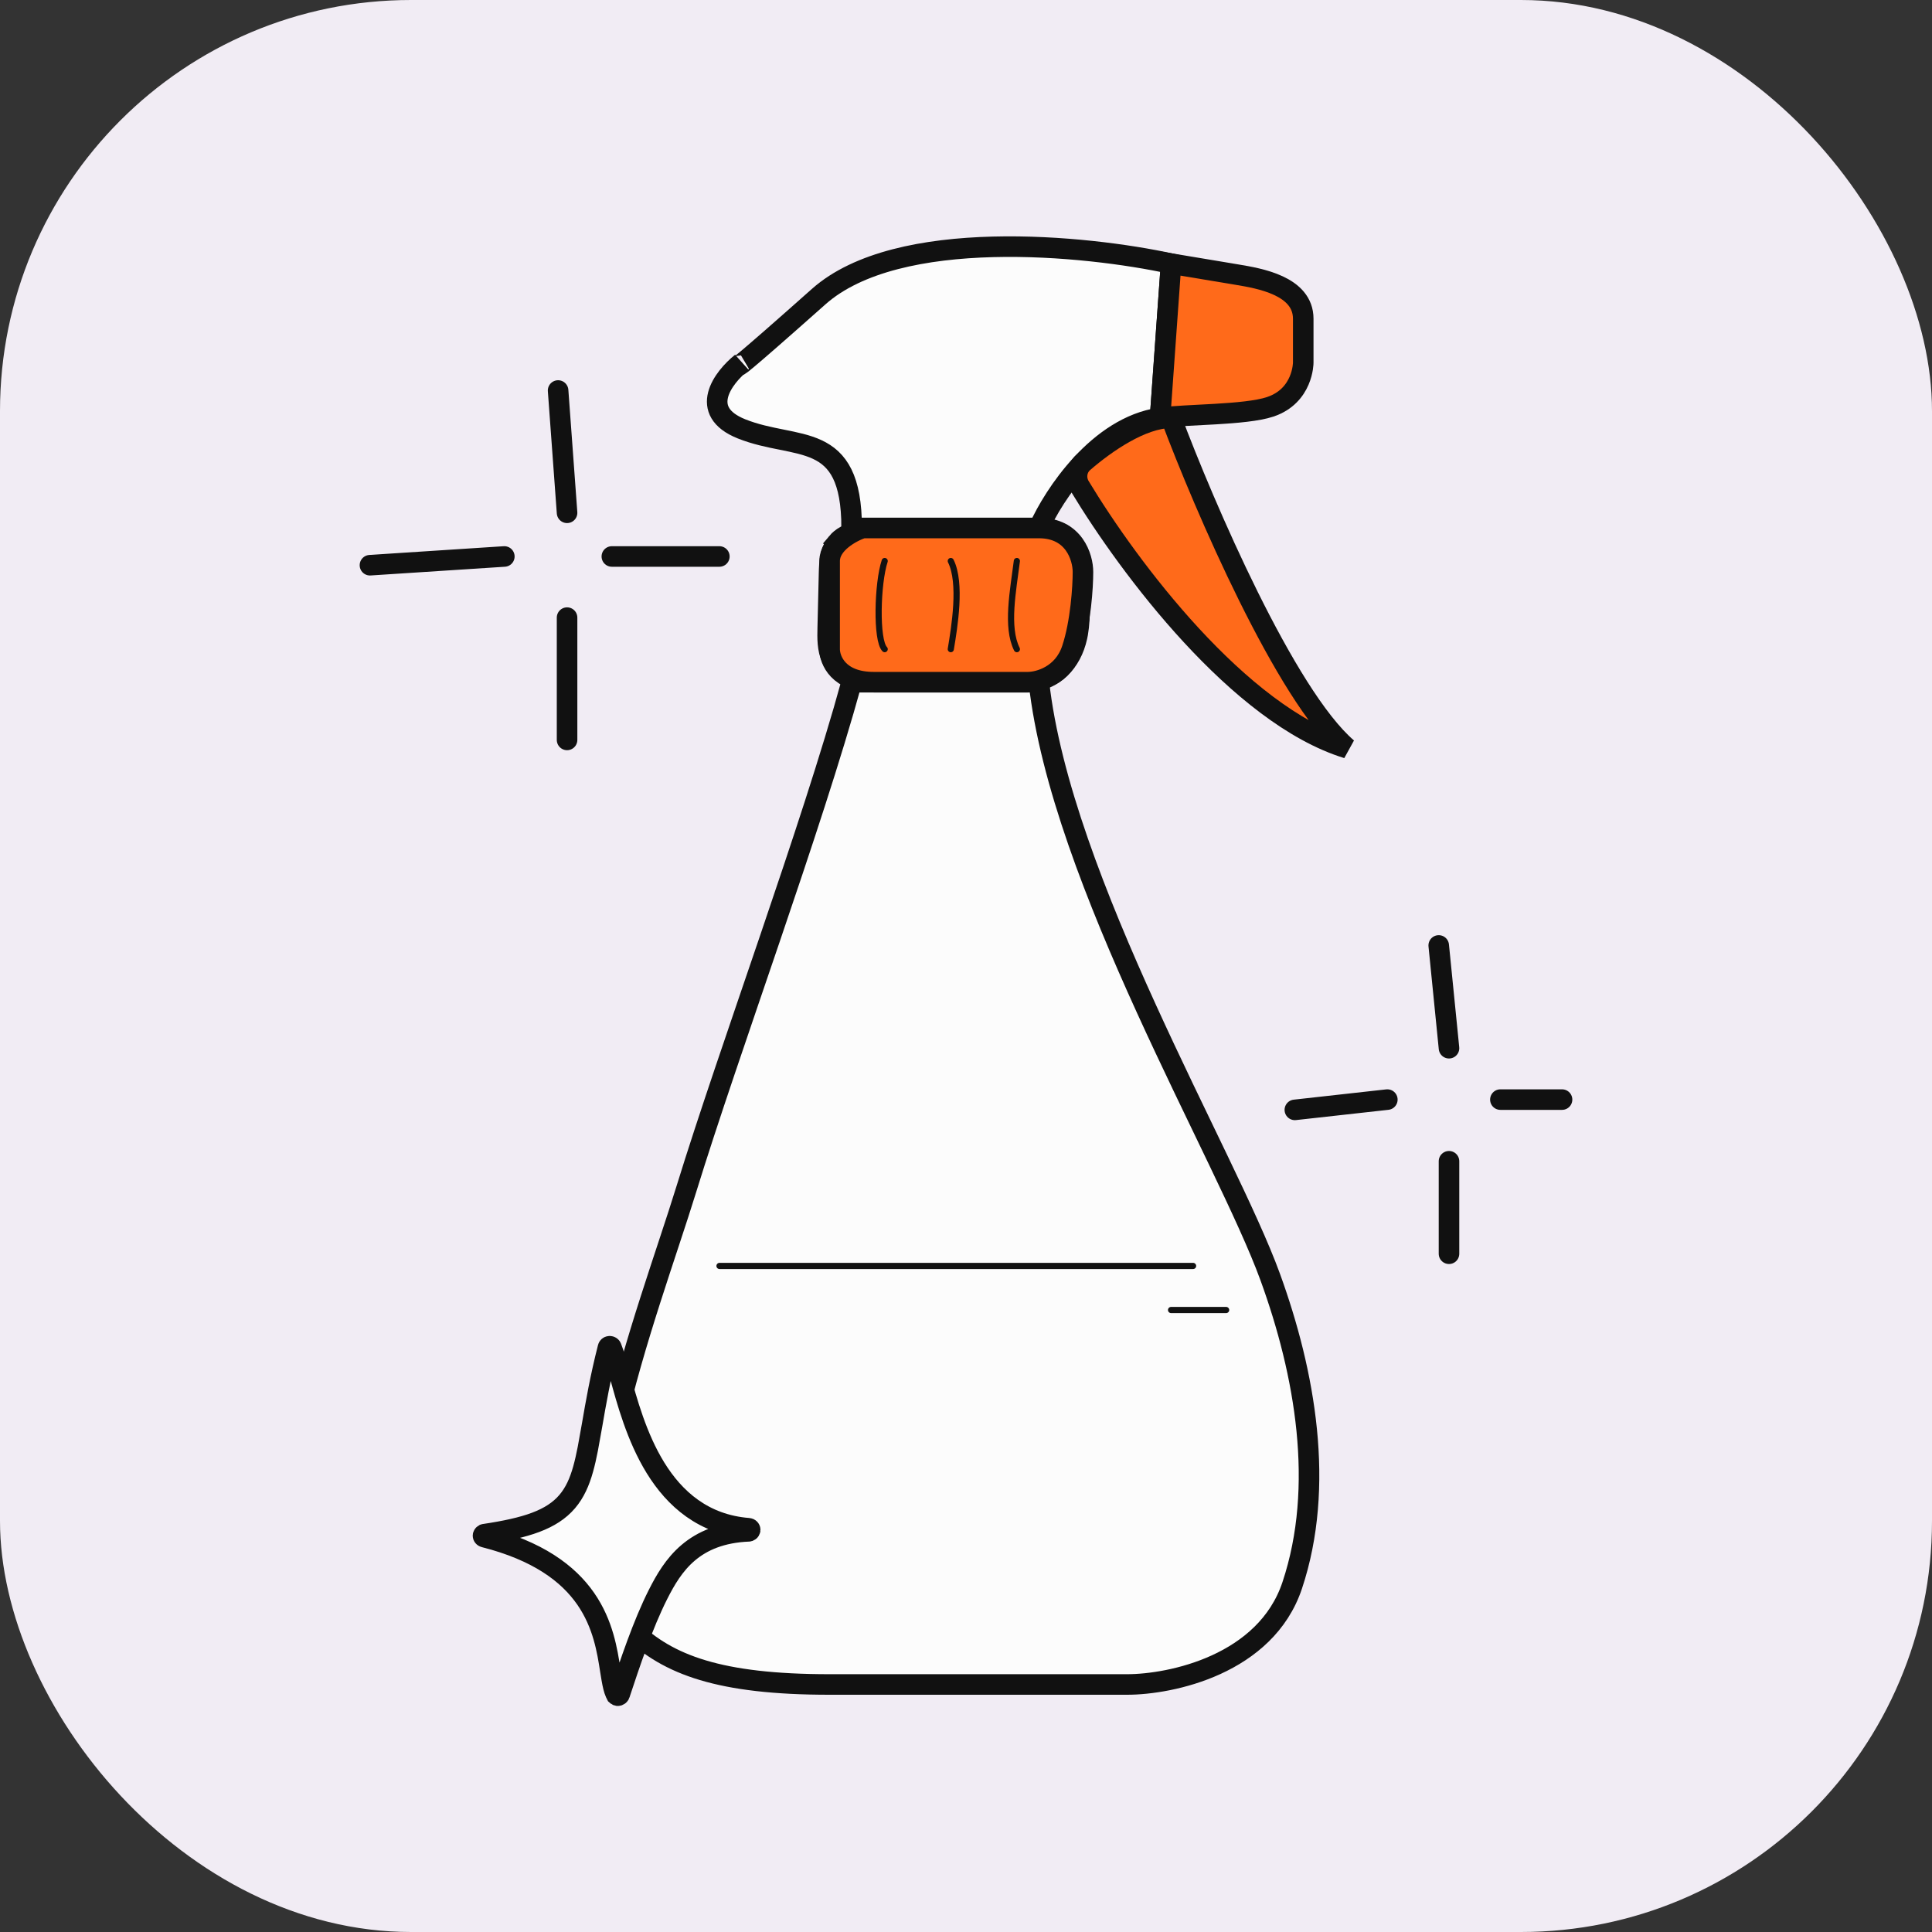
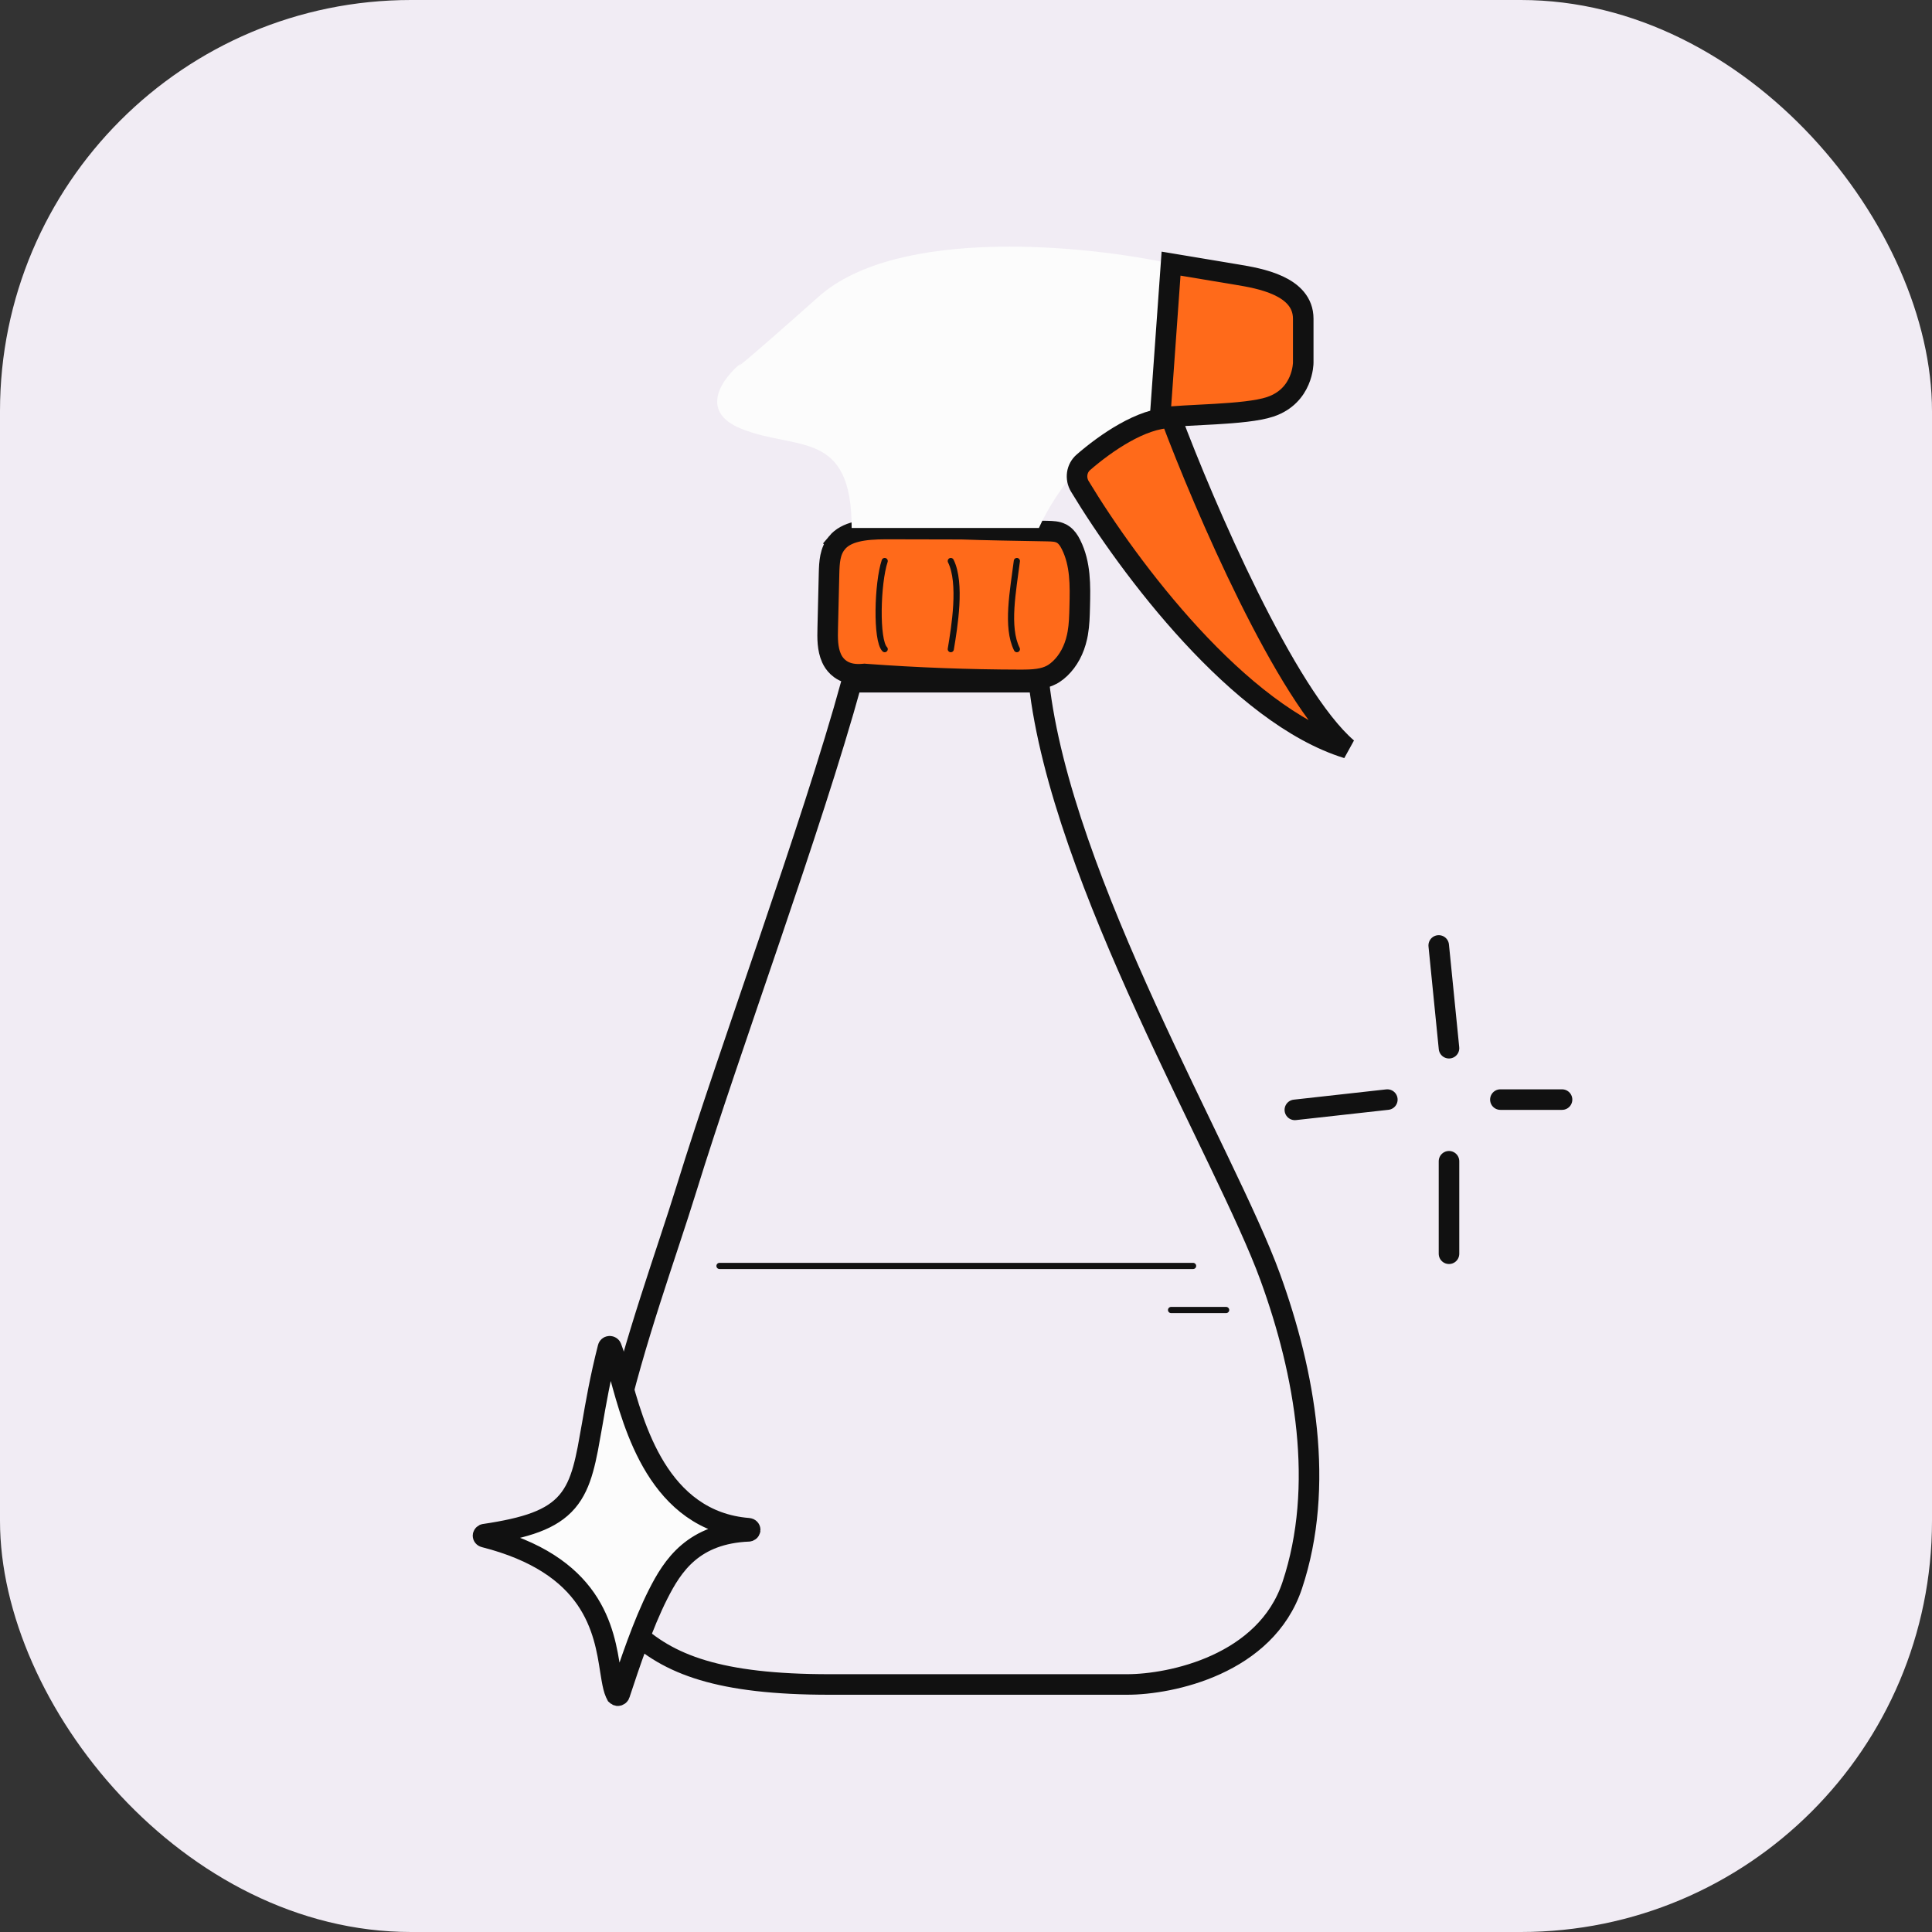
<svg xmlns="http://www.w3.org/2000/svg" width="94" height="94" viewBox="0 0 94 94" fill="none">
  <rect x="0" y="0" width="94" height="94" fill="#333333" stroke="none" />
  <rect width="94" height="94" rx="20" fill="#F1ECF4" />
  <path d="M42.057 32.791C44.578 32.979 47.106 33.075 49.636 33.079C50.163 33.08 50.72 33.07 51.173 32.827C51.326 32.744 51.463 32.636 51.585 32.518C52.02 32.1 52.277 31.551 52.4 30.99C52.506 30.507 52.519 30.012 52.532 29.52C52.557 28.496 52.574 27.433 52.109 26.499C52 26.28 51.855 26.061 51.62 25.948C51.421 25.852 51.184 25.845 50.958 25.841C49.453 25.815 47.948 25.789 46.782 25.749C45.55 25.746 44.319 25.743 43.087 25.74C42.228 25.738 41.238 25.791 40.722 26.409C40.378 26.823 40.351 27.376 40.338 27.893C40.317 28.776 40.294 29.658 40.273 30.542C40.261 31.042 40.252 31.559 40.458 32.025C40.665 32.49 41.146 32.894 42.057 32.791Z" fill="#FF6A1A" />
  <path d="M46.767 25.747V25.748C47.949 25.788 49.481 25.814 50.957 25.84V25.84C51.223 25.846 51.431 25.855 51.621 25.947L51.622 25.948C51.8 26.034 51.925 26.178 52.023 26.337L52.111 26.499C52.577 27.433 52.56 28.473 52.533 29.519V29.52C52.522 29.971 52.511 30.393 52.438 30.811L52.402 30.99C52.264 31.619 51.977 32.143 51.587 32.518C51.48 32.621 51.378 32.702 51.276 32.767L51.175 32.827C50.767 33.045 50.289 33.079 49.677 33.079H49.637C47.135 33.075 44.6 32.98 42.102 32.795L42.06 32.791L42.017 32.795C41.446 32.852 41.095 32.706 40.875 32.545C40.702 32.419 40.586 32.264 40.515 32.138L40.457 32.023C40.254 31.566 40.26 31.056 40.273 30.541L40.337 27.893C40.351 27.353 40.379 26.82 40.722 26.409L40.721 26.408C40.945 26.139 41.263 25.972 41.673 25.871C42.09 25.768 42.571 25.742 43.091 25.739L46.767 25.747Z" stroke="#111111" />
-   <path d="M33.398 57.842C35.508 51 39.472 40.336 41.437 33.191H50.547C51.618 42.837 59.657 56.234 61.8 62.129C63.5 66.803 64.48 72.311 62.872 77.134C61.586 80.993 56.977 81.957 54.834 81.957H40.365C35 81.957 32.5 81 30.719 79.278C26.867 75.552 31.5 64 33.398 57.842Z" fill="#FCFCFC" />
  <path d="M50.547 25.689H41.437C41.437 20.866 38.757 21.938 36.078 20.866C33.934 20.008 35.185 18.365 36.078 17.65C35.721 18.008 35.971 17.865 39.829 14.435C43.687 11.005 52.869 11.934 56.977 12.828L56.441 20.33C53.441 20.759 51.261 24.081 50.547 25.689Z" fill="#FCFCFC" />
  <path d="M33.398 57.842C35.508 51 39.472 40.336 41.437 33.191H50.547C51.618 42.837 59.657 56.234 61.8 62.129C63.5 66.803 64.48 72.311 62.872 77.134C61.586 80.993 56.977 81.957 54.834 81.957H40.365C35 81.957 32.5 81 30.719 79.278C26.867 75.552 31.5 64 33.398 57.842Z" stroke="#111111" stroke-linecap="round" />
-   <path d="M50.547 25.689H41.437C41.437 20.866 38.757 21.938 36.078 20.866C33.934 20.008 35.185 18.365 36.078 17.65C35.721 18.008 35.971 17.865 39.829 14.435C43.687 11.005 52.869 11.934 56.977 12.828L56.441 20.33C53.441 20.759 51.261 24.081 50.547 25.689Z" stroke="#111111" stroke-linecap="round" />
  <path d="M56.977 12.827L56.441 20.33C57.692 20.151 60.58 20.201 61.8 19.794C63.408 19.258 63.408 17.65 63.408 17.65V15.507C63.408 13.899 61.264 13.542 60.193 13.363L56.977 12.827Z" fill="#FF6A1A" stroke="#111111" stroke-linecap="round" />
  <path d="M56.977 20.33C55.553 20.33 53.784 21.562 52.714 22.491C52.373 22.786 52.307 23.279 52.54 23.666C54.923 27.615 60.285 34.786 65.552 36.407C62.55 33.834 58.585 24.617 56.977 20.33Z" fill="#FF6A1A" stroke="#111111" stroke-linecap="round" />
-   <path d="M40.365 31.584V27.296C40.365 26.439 41.437 25.867 41.973 25.689H50.547C52.262 25.689 52.691 27.118 52.691 27.832C52.691 28.547 52.584 30.297 52.155 31.584C51.726 32.87 50.547 33.191 50.011 33.191H42.509C40.794 33.191 40.365 32.119 40.365 31.584Z" fill="#FF6A1A" stroke="#111111" stroke-linecap="round" />
  <path d="M35.006 61.593H58.049M56.977 63.737H59.657M43.044 27.296C42.687 28.368 42.615 31.155 43.044 31.584M46.26 31.584C46.438 30.512 46.795 28.368 46.26 27.296M49.475 27.296C49.296 28.725 48.939 30.512 49.475 31.584" stroke="#111111" stroke-width="0.3" stroke-linecap="round" />
-   <path d="M18 27.5L24.538 27.075M27.59 24.95L27.154 19M29.769 27.075H35M27.59 30.05V36" stroke="#111111" stroke-linecap="round" />
  <path d="M70.5 56.5C70.5 58 70.5 58.5 70.5 61M67.5 53.5L63 54M70.5 51L70 46M73 53.5H76" stroke="#111111" stroke-linecap="round" />
  <path d="M29.658 65.5C29.705 65.499 29.737 65.526 29.746 65.55C29.875 65.871 30 66.328 30.156 66.906V66.907C30.498 68.163 30.975 69.928 31.891 71.414C32.818 72.919 34.225 74.185 36.421 74.356V74.356C36.475 74.361 36.5 74.401 36.5 74.432C36.5 74.454 36.485 74.482 36.454 74.496L36.418 74.505C35.111 74.562 34.179 74.956 33.478 75.552C32.792 76.136 32.366 76.884 32.018 77.571C31.278 79.031 30.644 80.945 30.148 82.441V82.443C30.141 82.462 30.123 82.482 30.099 82.492L30.071 82.499L30.064 82.5C30.063 82.5 30.062 82.5 30.062 82.5L30.014 82.487C30.001 82.48 29.992 82.471 29.987 82.462L29.986 82.461L29.939 82.367C29.866 82.202 29.816 81.986 29.763 81.684L29.696 81.277C29.548 80.326 29.349 79.016 28.499 77.789C27.638 76.547 26.156 75.448 23.561 74.788C23.517 74.776 23.499 74.742 23.5 74.714C23.501 74.692 23.515 74.667 23.541 74.653L23.571 74.644C25.605 74.339 26.841 73.942 27.596 73.059C27.972 72.618 28.2 72.09 28.371 71.481C28.456 71.18 28.529 70.849 28.6 70.488L28.811 69.316C28.987 68.293 29.204 67.036 29.582 65.559C29.589 65.532 29.616 65.503 29.658 65.5Z" fill="#FCFCFC" stroke="#111111" />
</svg>